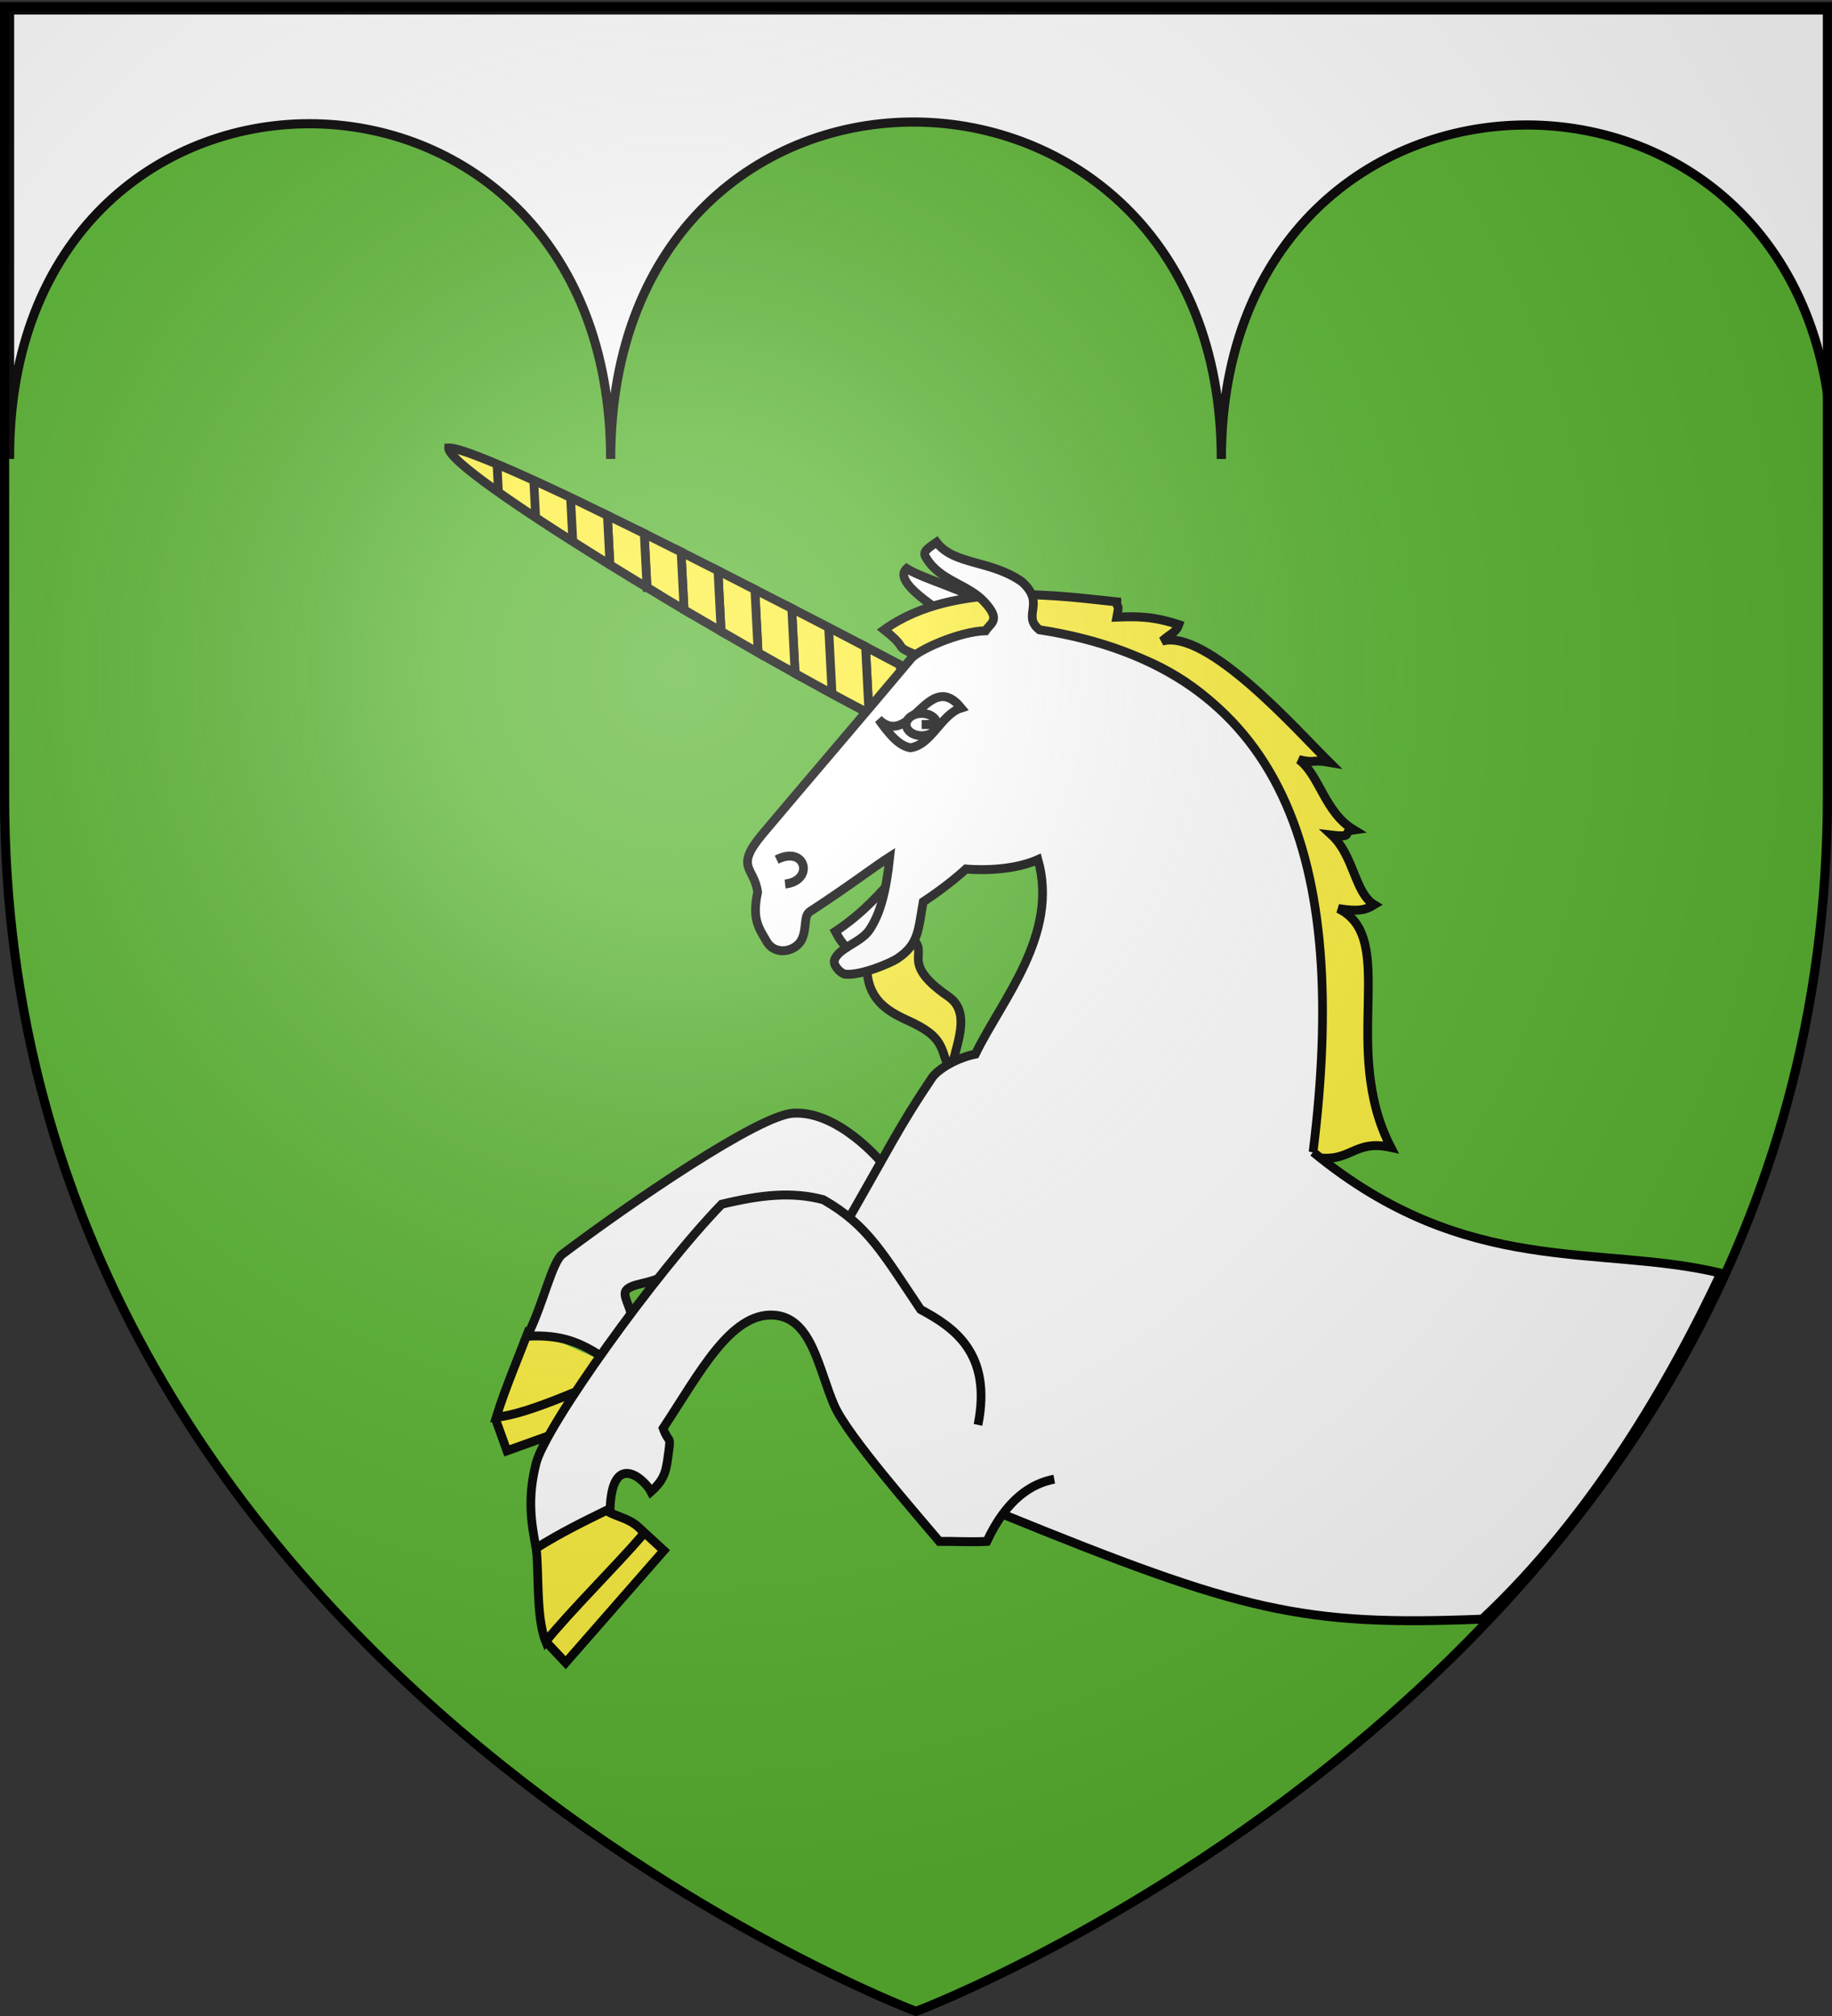
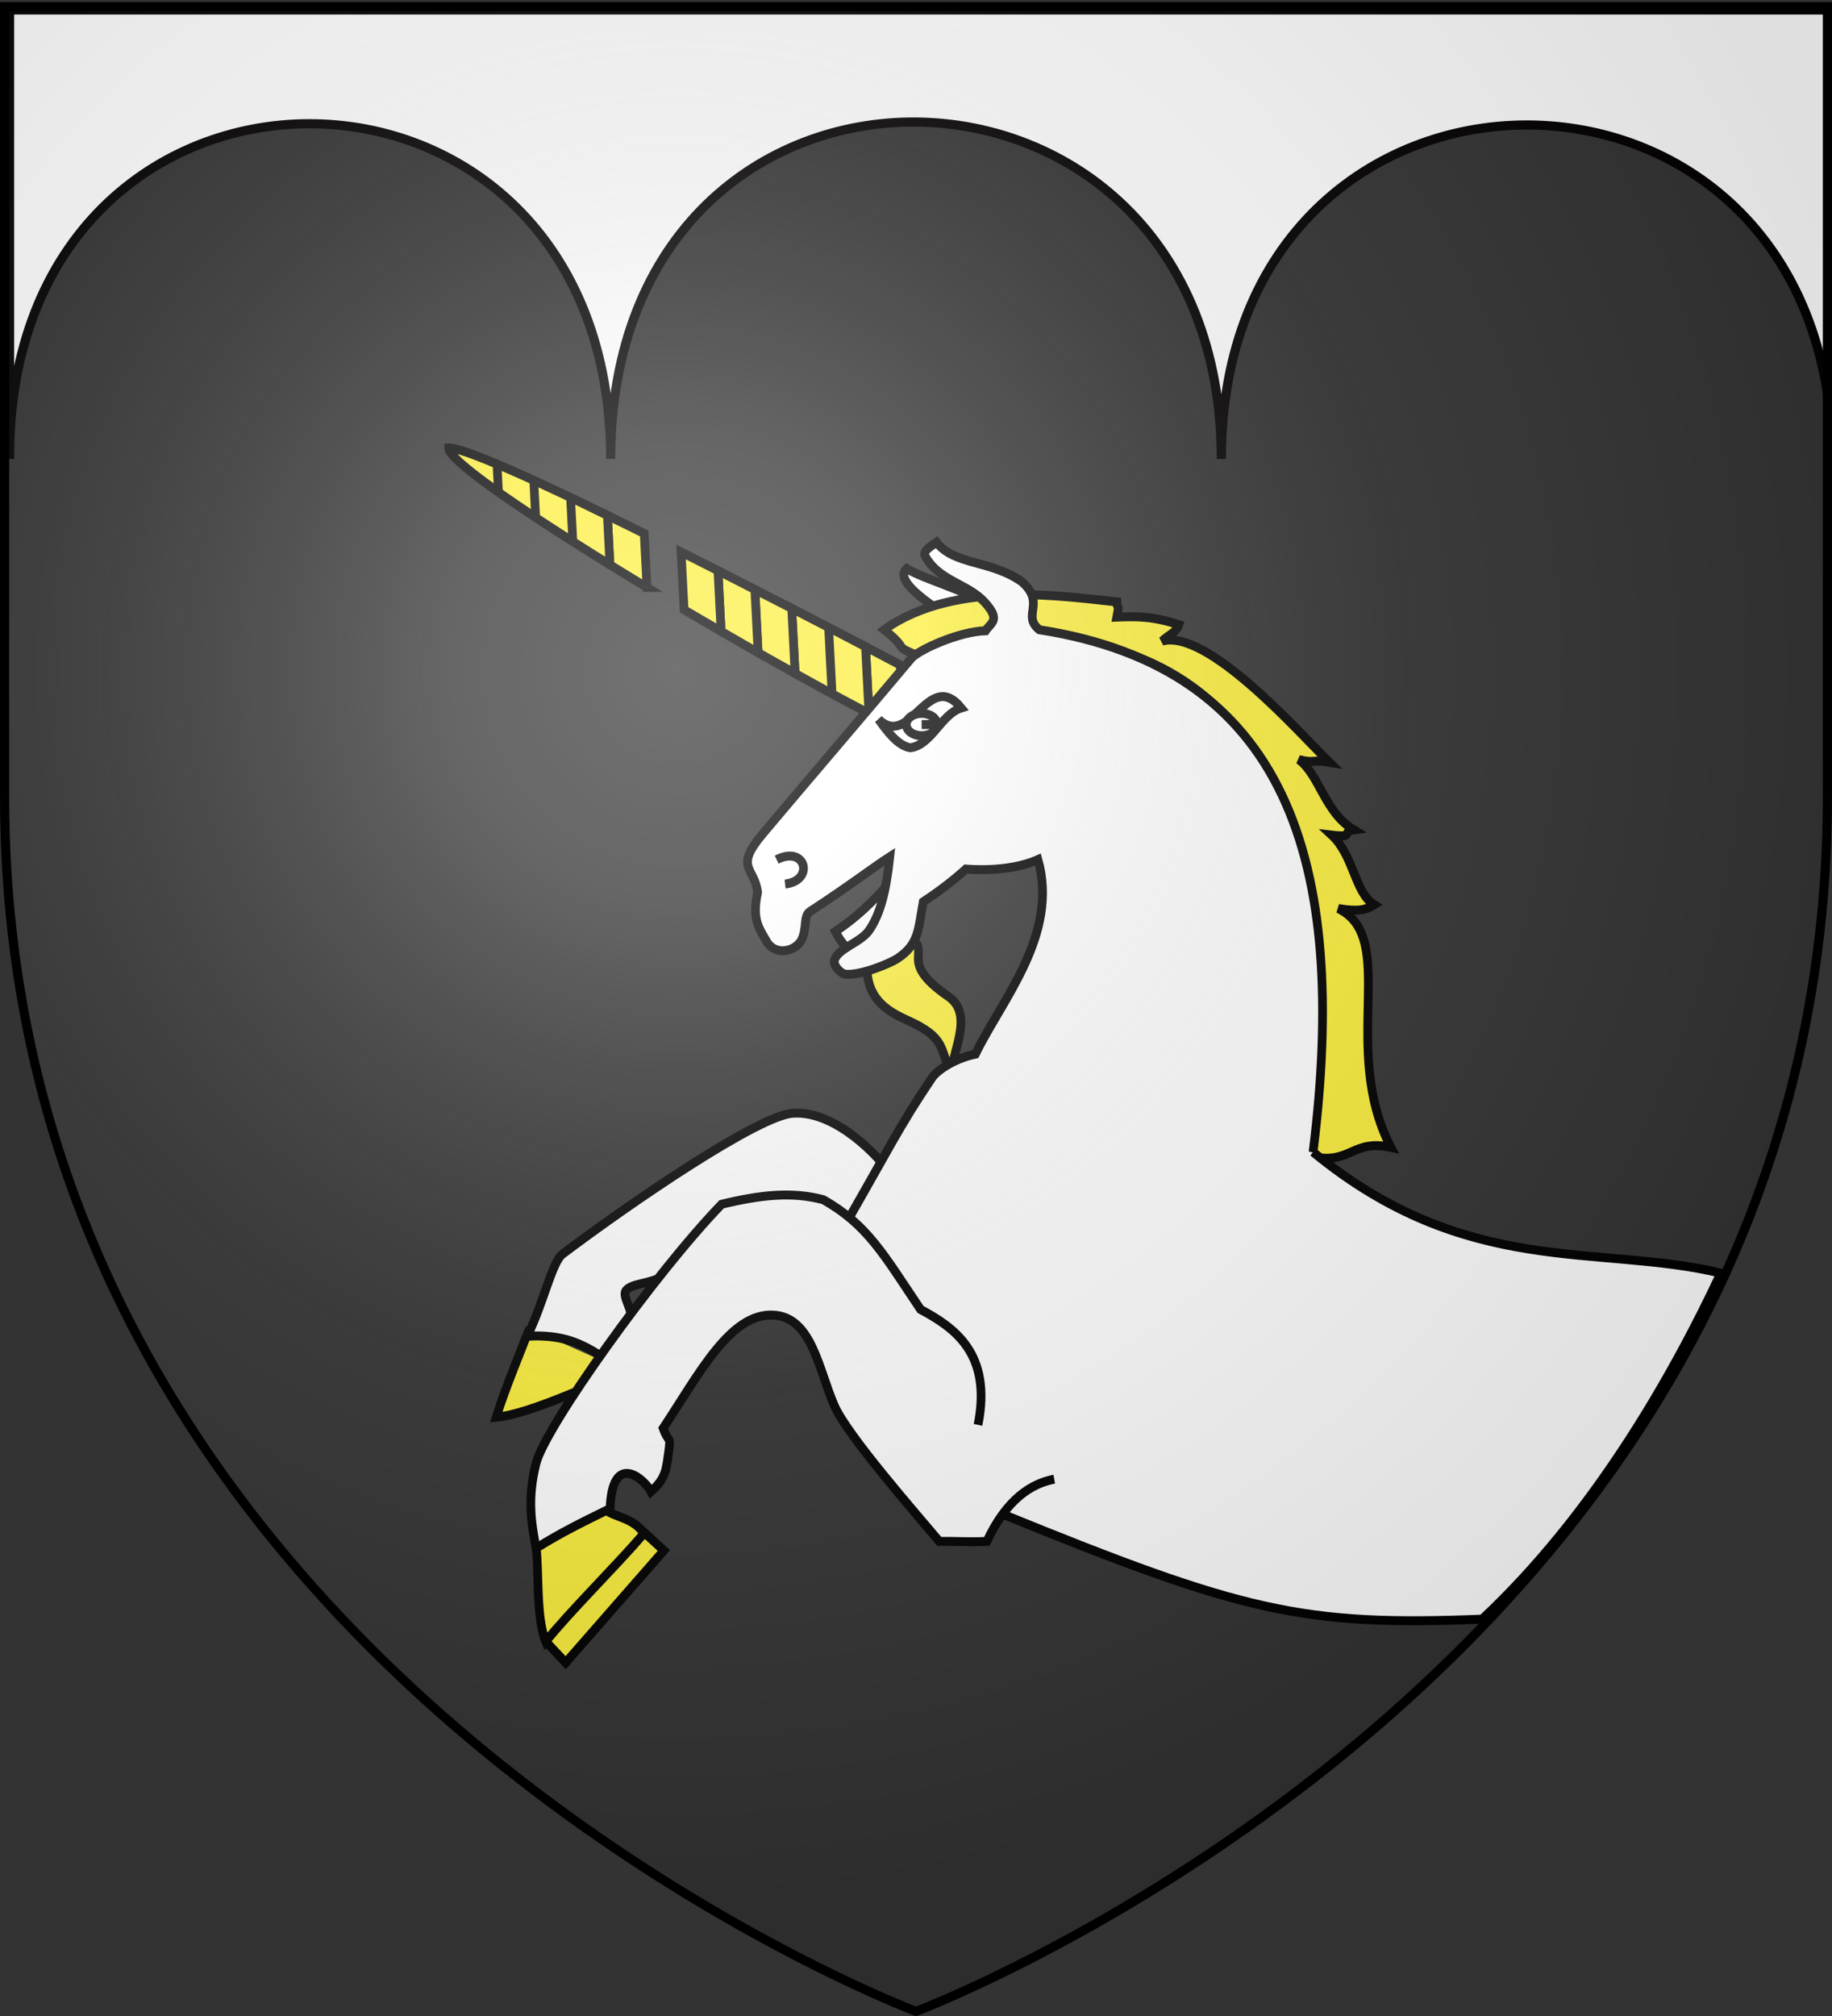
<svg xmlns="http://www.w3.org/2000/svg" xmlns:xlink="http://www.w3.org/1999/xlink" width="600" height="660" version="1.0">
  <rect width="100%" height="100%" fill="#333333" stroke="none" />
  <desc>Flag of Canton of Valais (Wallis)</desc>
  <defs>
    <radialGradient xlink:href="#b" id="i" cx="221.445" cy="226.331" r="300" fx="221.445" fy="226.331" gradientTransform="matrix(1.353 0 0 1.349 -77.63 -85.747)" gradientUnits="userSpaceOnUse" />
    <linearGradient id="b">
      <stop offset="0" style="stop-color:white;stop-opacity:.314" />
      <stop offset=".19" style="stop-color:white;stop-opacity:.251" />
      <stop offset=".6" style="stop-color:#6b6b6b;stop-opacity:.125" />
      <stop offset="1" style="stop-color:black;stop-opacity:.125" />
    </linearGradient>
  </defs>
  <g style="display:inline">
-     <path d="M300 658.5s298.5-112.32 298.5-397.772V2.176H1.5v258.552C1.5 546.18 300 658.5 300 658.5" style="fill:#5ab532;fill-opacity:1;fill-rule:evenodd;stroke:none" />
    <g style="fill:#fff">
      <path d="M1.496 393.858h597.008v147.008c-.713-146.305-200.138-145.266-200.138 0 0-145.417-200-148.72-200 0 0-146.359-197.502-146.311-196.87 0z" style="fill:#fff;fill-opacity:1;fill-rule:nonzero;stroke:#020000;stroke-width:3;stroke-linecap:butt;stroke-miterlimit:4;stroke-opacity:1;stroke-dasharray:none" transform="translate(1.634 -390.61)" />
    </g>
    <path d="M121.117 146.523c.092 8.864 5.641 12.216 11.72 14.901 11.053 4.882 9.034 7.91 12.276 14.449 1.287-7.308 6.244-16.511-.672-21.164-15.732-10.582-3.076-12.463-12.475-17.518z" style="fill:#fcef3c;fill-opacity:1;fill-rule:evenodd;stroke:#000;stroke-width:2.5;stroke-linecap:butt;stroke-linejoin:miter;stroke-miterlimit:4;stroke-opacity:1;stroke-dasharray:none" transform="matrix(1.143 0 0 1.17 145.501 145.226)" />
    <g style="fill:#fcef3c;fill-opacity:1;stroke:#000;stroke-width:2.5;stroke-miterlimit:4;stroke-opacity:1;stroke-dasharray:none">
      <path d="M135.728 37.676c2.527 2.704 5.23 5.549 7.559 8.032l20.064-2.038c-2.78-3.128-5.987-6.576-9.375-10.195z" style="color:#000;fill:#fcef3c;fill-opacity:1;fill-rule:nonzero;stroke:#000;stroke-width:2.5;stroke-linecap:butt;stroke-linejoin:miter;stroke-miterlimit:4;stroke-opacity:1;stroke-dasharray:none;stroke-dashoffset:0;marker:none;visibility:visible;display:inline;overflow:visible" transform="matrix(.315 1.124 1.099 -.322 199.312 71.286)" />
      <path d="M127.636 28.997c2.824 3.036 5.43 5.83 8.092 8.679l18.248-4.201a839 839 0 0 0-8.196-8.654zM119.596 20.307c2.712 2.93 5.418 5.872 8.04 8.69l18.144-4.176a1108 1108 0 0 0-8.405-8.607z" style="color:#000;fill:#fcef3c;fill-opacity:1;fill-rule:nonzero;stroke:#000;stroke-width:2.5;stroke-linecap:butt;stroke-linejoin:miter;stroke-miterlimit:4;stroke-opacity:1;stroke-dasharray:none;stroke-dashoffset:0;marker:none;visibility:visible;display:inline;overflow:visible" transform="matrix(.315 1.124 1.099 -.322 199.312 71.286)" />
      <path d="M111.609 11.605c2.716 2.951 5.312 5.812 7.987 8.702l17.78-4.093c-2.786-2.83-5.605-5.685-8.51-8.582z" style="color:#000;fill:#fcef3c;fill-opacity:1;fill-rule:nonzero;stroke:#000;stroke-width:2.5;stroke-linecap:butt;stroke-linejoin:miter;stroke-miterlimit:4;stroke-opacity:1;stroke-dasharray:none;stroke-dashoffset:0;marker:none;visibility:visible;display:inline;overflow:visible" transform="matrix(.315 1.124 1.099 -.322 199.312 71.286)" />
      <path d="M103.62 2.903q3.992 4.362 7.989 8.702l17.257-3.973a1426 1426 0 0 0-8.665-8.546z" style="color:#000;fill:#fcef3c;fill-opacity:1;fill-rule:nonzero;stroke:#000;stroke-width:2.5;stroke-linecap:butt;stroke-linejoin:miter;stroke-miterlimit:4;stroke-opacity:1;stroke-dasharray:none;stroke-dashoffset:0;marker:none;visibility:visible;display:inline;overflow:visible" transform="matrix(.315 1.124 1.099 -.322 199.312 71.286)" />
      <path d="M95.685-5.812c2.64 2.911 5.248 5.774 7.936 8.715L120.2-.914c-2.908-2.851-5.794-5.716-8.718-8.535z" style="color:#000;fill:#fcef3c;fill-opacity:1;fill-rule:nonzero;stroke:#000;stroke-width:2.5;stroke-linecap:butt;stroke-linejoin:miter;stroke-miterlimit:4;stroke-opacity:1;stroke-dasharray:none;stroke-dashoffset:0;marker:none;visibility:visible;display:inline;overflow:visible" transform="matrix(.315 1.124 1.099 -.322 199.312 71.286)" />
-       <path d="M87.802-14.538c2.58 2.875 5.207 5.774 7.883 8.726l15.798-3.637c-2.983-2.876-5.977-5.693-8.926-8.486z" style="color:#000;fill:#fcef3c;fill-opacity:1;fill-rule:nonzero;stroke:#000;stroke-width:2.5;stroke-linecap:butt;stroke-linejoin:miter;stroke-miterlimit:4;stroke-opacity:1;stroke-dasharray:none;stroke-dashoffset:0;marker:none;visibility:visible;display:inline;overflow:visible" transform="matrix(.315 1.124 1.099 -.322 199.312 71.286)" />
      <path d="M80.023-23.288c2.546 2.877 5.074 5.735 7.78 8.75l14.754-3.397a1225 1225 0 0 0-9.03-8.462z" style="color:#000;fill:#fcef3c;fill-opacity:1;fill-rule:nonzero;stroke:#000;stroke-width:2.5;stroke-linecap:butt;stroke-linejoin:miter;stroke-miterlimit:4;stroke-opacity:1;stroke-dasharray:none;stroke-dashoffset:0;marker:none;visibility:visible;display:inline;overflow:visible" transform="matrix(.315 1.124 1.099 -.322 199.312 71.286)" />
      <path d="M72.296-32.05c2.411 2.777 5.085 5.777 7.727 8.762l13.504-3.109a990 990 0 0 0-9.187-8.426zM64.778-40.86a769 769 0 0 0 7.518 8.81l12.044-2.773a715 715 0 0 0-9.395-8.378zM57.52-49.731a379 379 0 0 0 7.258 8.87l10.167-2.34c-3.51-3.064-6.806-5.874-9.76-8.295zM49.362-61.798c.447 1.851 3.5 6.185 8.158 12.067l7.664-1.765c-8.34-6.831-14.204-10.85-15.822-10.302z" style="color:#000;fill:#fcef3c;fill-opacity:1;fill-rule:nonzero;stroke:#000;stroke-width:2.5;stroke-linecap:butt;stroke-linejoin:miter;stroke-miterlimit:4;stroke-opacity:1;stroke-dasharray:none;stroke-dashoffset:0;marker:none;visibility:visible;display:inline;overflow:visible" transform="matrix(.315 1.124 1.099 -.322 199.312 71.286)" />
    </g>
    <g style="fill:#fff;fill-opacity:1;stroke:#000;stroke-width:2.5;stroke-miterlimit:4;stroke-opacity:1;stroke-dasharray:none">
      <g style="fill:#fcef3c;fill-opacity:1;stroke:#000;stroke-width:2.5;stroke-miterlimit:4;stroke-opacity:1;stroke-dasharray:none">
-         <path d="m122.344 396.356 3.255 8.834 35.804-12.554-3.952-8.138" style="color:#000;fill:#fcef3c;fill-opacity:1;fill-rule:evenodd;stroke:#000;stroke-width:2.5;stroke-linecap:butt;stroke-linejoin:miter;stroke-miterlimit:4;stroke-opacity:1;stroke-dasharray:none;stroke-dashoffset:0;marker:none;visibility:visible;display:inline;overflow:visible" transform="matrix(1.143 0 0 1.17 22.468 .9)" />
        <path d="M132.058 370.917c-2.384 6.22-6.962 16.738-9.533 24.877 9.853-.9 27.9-9.59 37.2-12.787" style="color:#000;fill:#fcef3c;fill-opacity:1;fill-rule:evenodd;stroke:#000;stroke-width:2.5;stroke-linecap:butt;stroke-linejoin:miter;stroke-miterlimit:4;stroke-opacity:1;stroke-dasharray:none;stroke-dashoffset:0;marker:none;visibility:visible;display:inline;overflow:visible" transform="matrix(1.143 0 0 1.17 22.468 .9)" />
      </g>
      <path d="M115.474 94.536c-4.066 4.286-8.71 9.89-17.143 15.385 2.445 4.506 3.599 4.616 5.714 6.154" style="color:#000;fill:#fff;fill-opacity:1;fill-rule:evenodd;stroke:#000;stroke-width:2.5;stroke-linecap:butt;stroke-linejoin:miter;stroke-miterlimit:4;stroke-opacity:1;stroke-dasharray:none;stroke-dashoffset:0;marker:none;visibility:visible;display:inline;overflow:visible" transform="matrix(1.143 0 0 1.17 161.193 176.354)" />
      <g style="fill:#fff;fill-opacity:1;stroke:#000;stroke-width:2.5;stroke-miterlimit:4;stroke-opacity:1;stroke-dasharray:none">
        <path d="M141.555 18.457c-5.782-4.078-17.833-7.08-22.785-10.099-1.391 1.25-2.784 4.23 11.306 12.947M111.523 174.496s-12.349-14.592-25.377-13.733c-9.864.65-45.999 24.707-65.978 39.408-3.072 2.26-5.598 14.256-10.151 22.988 9.777-.522 15.226 1.717 21.794 5.971 5.075-6.792 5.403-8.272 8.06-11.643-.325-2.735-2.649-5.758-1.492-7.165 1.684-2.05 6.93-1.727 11.046-4.18 11.097-6.614 26.851-20.253 34.93-19.406 8.818.925 13.128 15.362 19.3 25.574" style="color:#000;fill:#fff;fill-opacity:1;fill-rule:evenodd;stroke:#000;stroke-width:2.5;stroke-linecap:butt;stroke-linejoin:miter;stroke-miterlimit:4;stroke-opacity:1;stroke-dasharray:none;stroke-dashoffset:0;marker:none;visibility:visible;display:inline;overflow:visible" transform="matrix(1.143 0 0 1.17 161.193 176.354)" />
      </g>
      <g style="fill:#fcef3c;fill-opacity:1;stroke:#000;stroke-width:2.5;stroke-miterlimit:4;stroke-opacity:1;stroke-dasharray:none">
        <path d="M234.65 172.993C250.772 34.53 178.013 17.108 121.54 32.582c-7.123-2.927-1.596-1.241-9.219-7.092 20.388-14.36 52.832-9.13 66.66-7.8 0 2.393.886-.266 0 4.255 5.906-.222 10.346-.248 17.771 2.116-.737 2.153-2.272 2.415-4.802 4.6 12.95-3.563 39 25.3 47.931 33.909-5.311-.886-3.913.41-8.735-.752 5.952 4.317 7.36 14.748 15.741 19.663-3.852.534.62 2.25-6.318 1.461 6.391 5.786 6.58 16.178 12.164 19.491-2.452 1.487-4.56 1.977-10.283 1.064 17.436 8.253.352 39.1 15.062 66.819-11.006-2.364-11.412 4.797-22.447 2.633" style="color:#000;fill:#fcef3c;fill-opacity:1;fill-rule:evenodd;stroke:#000;stroke-width:2.5;stroke-linecap:butt;stroke-linejoin:miter;stroke-miterlimit:4;stroke-opacity:1;stroke-dasharray:none;stroke-dashoffset:0;marker:none;visibility:visible;display:inline;overflow:visible" transform="matrix(1.143 0 0 1.17 161.193 176.354)" />
      </g>
      <g style="fill:#fcef3c;fill-opacity:1;stroke:#000;stroke-width:2.5;stroke-miterlimit:4;stroke-opacity:1;stroke-dasharray:none">
        <path d="m136.617 458.426 5.812 6.045 28.132-31.387-6.742-6.044" style="color:#000;fill:#fcef3c;fill-opacity:1;fill-rule:evenodd;stroke:#000;stroke-width:2.5;stroke-linecap:butt;stroke-linejoin:miter;stroke-miterlimit:4;stroke-opacity:1;stroke-dasharray:none;stroke-dashoffset:0;marker:none;visibility:visible;display:inline;overflow:visible" transform="matrix(1.143 0 0 1.17 22.468 .9)" />
        <path d="M133.918 431.831c.93 6.743-.059 19.937 2.79 26.737 7.032-8.544 19.82-20.808 28.131-30.224-3.778-5.696-11.508-4.243-12.554-9.068" style="color:#000;fill:#fcef3c;fill-opacity:1;fill-rule:evenodd;stroke:#000;stroke-width:2.5;stroke-linecap:butt;stroke-linejoin:miter;stroke-miterlimit:4;stroke-opacity:1;stroke-dasharray:none;stroke-dashoffset:0;marker:none;visibility:visible;display:inline;overflow:visible" transform="matrix(1.143 0 0 1.17 22.468 .9)" />
      </g>
      <path d="M235.219 171.63c10.453-82.03-8.005-135.474-78.429-146.145-5.189-4.053 2.009-7.336-5.04-13.458-8.94-6.12-19.44-4.595-24.418-11.027-2.558 1.745-4.108 2.628-3.06 4.208 3.88 6.632 12.09 7.45 16.859 12.586 4.666 5.026 1.817 5.634.246 7.963-7.73.236-19.29 5.406-21.314 7.762-13.905 16.188-29.602 34.037-42.466 48.97-8.386 9.735-2.463 9.278-1.53 16.451-1.681 7.696.334 9.95 2.821 14.159 2.661 3.686 8.098 2.282 9.739-.81 1.649-3.107.49-6.728 2.432-7.959 10.87-6.89 18.58-12.66 22.883-15.337-1.098 10.042-2.805 16.056-5.845 20.485-2.434 3.546-8.893 5.057-10.015 8.42-.51 1.528 1.87 3.841 3.098 3.963 4.517.445 12.96-3.121 14.883-4.349 6.35-4.054 6.006-8.405 7.443-15.894 7.36-4.7 12.243-9.182 12.243-9.182s11.902 1.199 20.639-2.638c6.075 21.007-10.365 39.2-17.93 54.429-5.198 1.033-10.413 4-12.328 6.488-9.9 14.318-11.93 19.23-27.272 45.162-2.033 5.525 17.015 50.791 46.938 76.9 69.414 27.613 86.343 31.554 137.872 29.552 31.685-28.984 54.205-67.28 68.377-96.813-34.971-8.232-72.74 1.536-116.826-33.886z" style="color:#000;fill:#fff;fill-opacity:1;fill-rule:evenodd;stroke:#000;stroke-width:2.5;stroke-linecap:butt;stroke-linejoin:miter;stroke-miterlimit:4;stroke-opacity:1;stroke-dasharray:none;stroke-dashoffset:0;marker:none;visibility:visible;display:inline;overflow:visible" transform="matrix(1.143 0 0 1.17 161.193 176.354)" />
      <path d="M139.208 247.967c4.116-20.104-6.965-27.306-16.463-32.292-10.718-15.6-15.196-23.665-27.86-30.71-8.864-2.295-17.728-1.424-29.125 1.267-18.996 19.154-50.552 62.263-53.187 72.499-2.625 10.194-1.266 16.937 0 23.744 7.598-4.59 12.98-7.123 21.211-11.08.633-16.305 9.894-8.232 11.714-4.75 4.353-3.799 4.353-6.252 5.065-11.08s0-2.295-1.582-6.649c10.447-15.433 19.31-32.37 31.658-31.658 11.002.633 12.85 15.129 17.413 25.327 3.784 8.458 23.659 30.506 30.075 37.99 4.59-.068 8.548.238 13.614 0 5.698-11.951 12.9-16.225 19.312-17.412" style="color:#000;fill:#fff;fill-opacity:1;fill-rule:evenodd;stroke:#000;stroke-width:2.5;stroke-linecap:butt;stroke-linejoin:miter;stroke-miterlimit:4;stroke-opacity:1;stroke-dasharray:none;stroke-dashoffset:0;marker:none;visibility:visible;display:inline;overflow:visible" transform="matrix(1.143 0 0 1.17 161.193 176.354)" />
      <g style="fill:#fff;fill-opacity:1;stroke:#000;stroke-width:2.5;stroke-miterlimit:4;stroke-opacity:1;stroke-dasharray:none">
        <g style="fill:#fff;fill-opacity:1;stroke:#000;stroke-width:2.5;stroke-miterlimit:4;stroke-opacity:1;stroke-dasharray:none">
          <path d="M230.087 198.512c9.096 8.51 14.271-14.432 23.678-3.189-5.726 1.75-8.558 10.41-14.579 11.138-3.624-.568-6.667-4.657-9.1-7.95z" style="color:#000;fill:#fff;fill-opacity:1;fill-rule:evenodd;stroke:#000;stroke-width:2.5;stroke-linecap:butt;stroke-linejoin:miter;stroke-miterlimit:4;stroke-opacity:1;stroke-dasharray:none;stroke-dashoffset:0;marker:none;visibility:visible;display:inline;overflow:visible" transform="matrix(1.143 0 0 1.17 24.754 3.239)" />
          <path d="M246.858 199.97c0 1.72-1.966 3.116-4.4 3.125-2.433.01-4.421-1.37-4.449-3.09-.027-1.718 1.916-3.13 4.35-3.159s4.443 1.336 4.498 3.054l-4.423.07z" style="fill:#fff;fill-opacity:1;stroke:#000;stroke-width:2.5;stroke-miterlimit:4;stroke-opacity:1;stroke-dasharray:none" transform="matrix(1.143 0 0 1.17 24.754 3.239)" />
        </g>
        <path d="M81.517 89.811c8.434-4.176 10.907 5.934 2.418 6.813" style="color:#000;fill:#fff;fill-opacity:1;fill-rule:evenodd;stroke:#000;stroke-width:2.5;stroke-linecap:butt;stroke-linejoin:miter;stroke-miterlimit:4;stroke-opacity:1;stroke-dasharray:none;stroke-dashoffset:0;marker:none;visibility:visible;display:inline;overflow:visible" transform="matrix(1.143 0 0 1.17 161.193 176.354)" />
      </g>
    </g>
  </g>
  <g style="display:inline">
    <path d="M300 658.5s298.5-112.32 298.5-397.772V2.176H1.5v258.552C1.5 546.18 300 658.5 300 658.5" style="fill:url(#i);fill-opacity:1;fill-rule:evenodd;stroke:none" />
  </g>
  <path d="M300 658.5S1.5 546.18 1.5 260.728V2.176h597v258.552C598.5 546.18 300 658.5 300 658.5z" style="opacity:1;fill:none;fill-opacity:1;fill-rule:evenodd;stroke:#000;stroke-width:3;stroke-linecap:butt;stroke-linejoin:miter;stroke-miterlimit:4;stroke-dasharray:none;stroke-opacity:1" />
</svg>